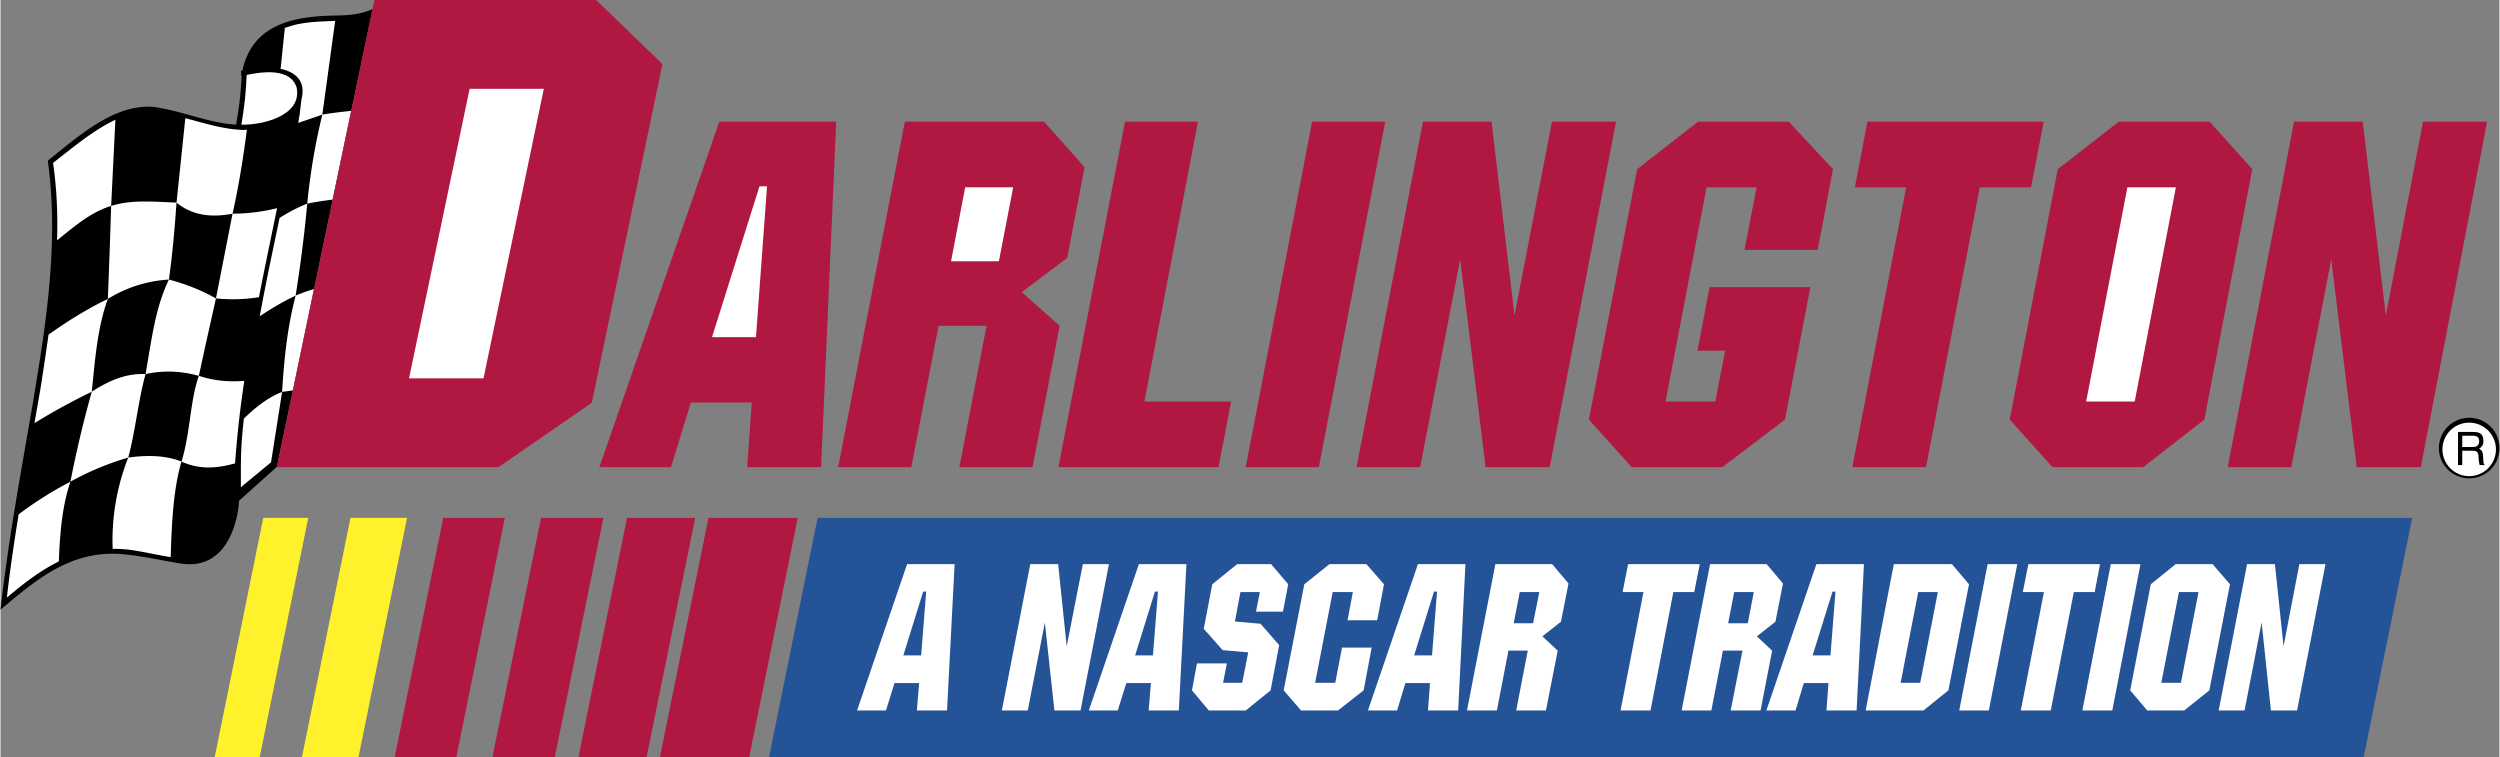
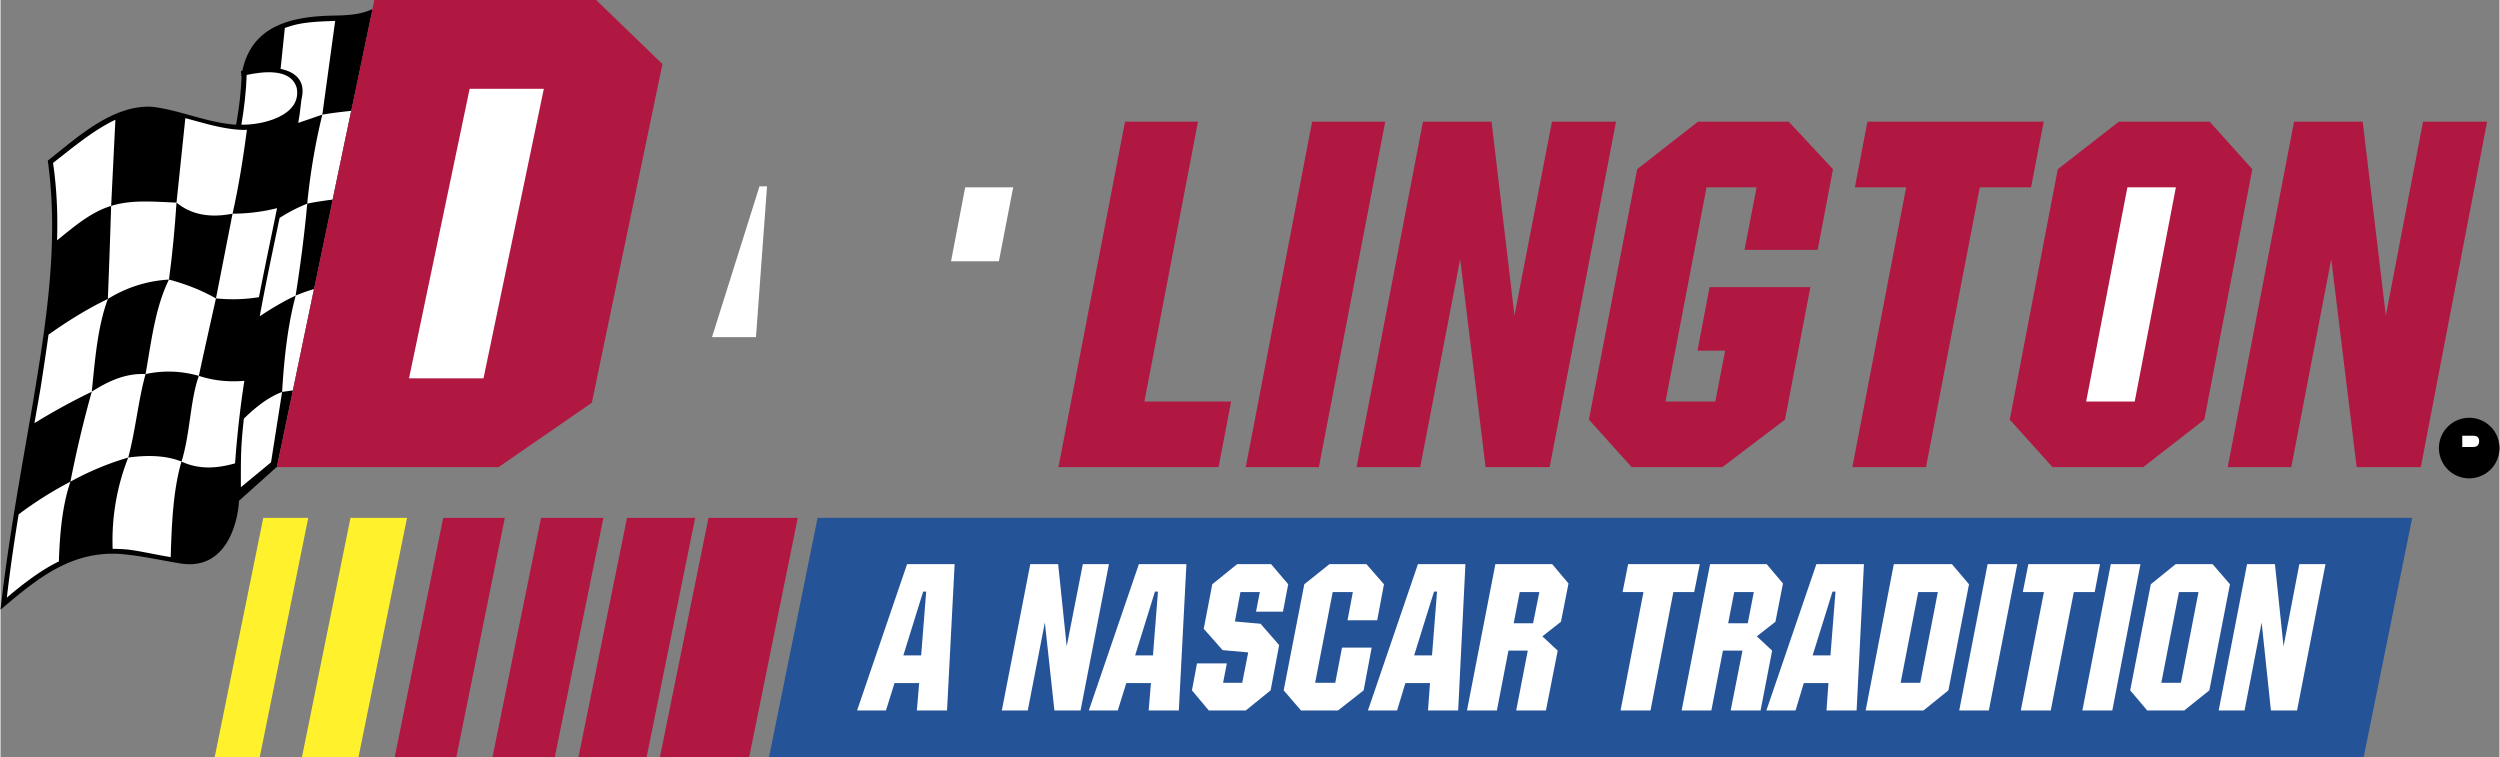
<svg xmlns="http://www.w3.org/2000/svg" width="2500" height="757" viewBox="0 0 44.73 13.55">
  <rect x="0" y="0" width="44.73" height="13.55" fill="#808080" stroke="none" />
  <path d="M4.941 8.361h.005L6.66.162c-.211.095-.405.112-.693.117-.742.013-1.463.166-1.638.986-.049 0-.009.045-.023.095h.009a6.11 6.11 0 0 1-.099.872c-.508-.032-.99-.257-1.494-.32-.72-.045-1.363.562-1.876.963C1.048 4.329.819 5.769.581 7.2.369 8.438.139 9.666 0 10.913c.644-.544 1.238-1.044 2.12-.999.36.027.715.108 1.071.167.977.18 1.08-1.013 1.076-1.116l.674-.604z" />
  <path d="M3.046 9.972c.018-.607.045-1.206.193-1.71.32.148.639.122.959.032.036-.495.09-.986.166-1.477-.274.022-.544 0-.814-.09.099-.463.203-.922.306-1.386.27.027.527.018.77-.022.103-.531.216-1.062.324-1.593a3.323 3.323 0 0 1-.797.099c.113-.504.189-.985.257-1.503-.018 0-.036.004-.058.004-.36-.009-.707-.122-1.044-.211L3.15 3.627c-.428-.018-.815-.054-1.17.059l.076-1.543c-.409.197-.756.494-1.116.773.068.464.086.923.072 1.386.306-.247.608-.508.968-.616a180.06 180.06 0 0 1-.059 1.665c-.374.18-.725.4-1.062.639-.045.323-.094.648-.144.967l-.108.617a11.57 11.57 0 0 1 1.026-.562 20.643 20.643 0 0 0-.382 1.61 6.615 6.615 0 0 0-.927.585c-.081.495-.153.99-.211 1.49.314-.266.612-.491.931-.648.018-.5.059-.99.207-1.427a5.086 5.086 0 0 1 1.035-.432 4.042 4.042 0 0 0-.279 1.634c.09 0 .18.004.275.013.252.032.508.095.764.135z" fill="#fff" />
  <path d="M5.944 3.573l.333-1.589c-.171.019-.341.037-.517.068L5.99.374c-.212.009-.428.013-.644.054-.09.017-.176.045-.257.072l-.076.733c.261.054.459.211.373.549l-.035.288c-.009.04-.014.085-.022.13l.431-.148a11.292 11.292 0 0 0-.27 1.593 2.919 2.919 0 0 0-.495.256c-.122.585-.248 1.17-.355 1.76.211-.14.427-.27.643-.369-.144.536-.207 1.125-.243 1.724-.229.085-.459.256-.684.477-.059.522-.054.706-.054 1.228l.54-.446.198-1.26.193-.027.378-1.814c-.112.032-.22.072-.329.117.087-.548.158-1.097.208-1.646.153-.031.306-.054.454-.072z" fill="#fff" />
  <path d="M4.406 1.341c-.01.297-.045.598-.095.891.369.009 1.089-.157.99-.662-.108-.359-.616-.287-.895-.229z" fill="#fff" />
  <path fill="#b01842" d="M4.946 8.361h3.969l1.669-1.152 1.264-6.062L10.661 0h-3.97z" />
  <path fill="#fff" d="M7.312 6.772l1.085-5.183h1.328l-1.08 5.183z" />
-   <path fill="#b01842" d="M10.719 8.361h1.282l.356-1.156h1.089l-.081 1.156h1.323l.27-6.183h-2.092z" />
  <path fill="#fff" d="M12.735 6.035l.85-2.7h.135l-.198 2.7z" />
-   <path fill="#b01842" d="M14.994 8.361h1.309l.487-2.529h.859l-.486 2.529h1.31l.485-2.529-.679-.603.814-.612.311-1.624-.725-.815h-2.492z" />
  <path fill="#fff" d="M17.87 4.676h-.856l.253-1.323h.859z" />
  <path fill="#b01842" d="M18.936 8.361h2.866l.225-1.174h-1.552l.959-5.009h-1.306zM22.289 8.361h1.309l1.188-6.183h-1.309zM24.273 8.361h1.139l.715-3.721.455 3.721h1.147l1.188-6.183H27.77l-.671 3.469-.41-3.469h-1.228zM29.295 3.028l-.864 4.483.765.85h1.625l1.12-.85.455-2.372h-1.805l-.216 1.138h.495l-.176.91h-.891l.734-3.834h.896l-.217 1.12h1.31l.274-1.445-.792-.85h-1.624zM33.147 8.361h1.318l.963-5.008h.918l.226-1.175h-3.155l-.225 1.175h.918zM35.964 7.511l.765.85h1.625l1.093-.85.859-4.483-.764-.85h-1.625l-1.093.85z" />
  <path fill="#fff" d="M37.332 7.187l.738-3.834h.868l-.737 3.834z" />
  <path fill="#b01842" d="M39.866 8.361h1.138l.715-3.721.455 3.721h1.148l1.187-6.183h-1.147l-.666 3.469-.414-3.469h-1.229z" />
  <path fill="#255398" d="M13.756 13.55H42.3l.868-4.28H14.625z" />
  <path fill="#b01842" d="M13.401 13.55h-1.598l.869-4.28h1.598zM11.565 13.55h-1.22l.869-4.28h1.22zM9.922 13.55H8.806l.869-4.28h1.116zM8.159 13.55H7.056l.868-4.28h1.103z" />
  <path fill="#fff22d" d="M4.64 13.55l.868-4.28h-.805l-.869 4.28zM6.264 9.27l-.868 4.28h1.012l.868-4.28z" />
  <path d="M44.73 8.042a.542.542 0 1 0-1.083.003.542.542 0 0 0 1.083-.003z" />
-   <circle cx="44.188" cy="8.044" r=".479" fill="#fff" />
-   <path d="M43.988 8.325h.076v-.257h.193c.126 0 .09.113.104.185l.014.072h.09c-.031-.05-.022-.063-.027-.144-.009-.104-.014-.113-.072-.148.058-.045.081-.077.076-.153-.004-.135-.095-.148-.189-.148h-.265v.593z" />
  <path d="M44.253 7.799c.049 0 .122.009.113.112-.009.076-.059.09-.113.09h-.189v-.202h.189z" fill="#fff" />
  <path d="M3.015 5.004a2.319 2.319 0 0 0-1.094.347c-.189.517-.229 1.093-.288 1.66.302-.194.612-.333.963-.315.104-.585.172-1.192.419-1.692zM2.596 6.696c.333-.072.649-.054.954.032-.157.436-.153 1.026-.31 1.534-.27-.108-.594-.121-.954-.072.131-.486.18-1.03.31-1.494z" />
  <path d="M4.153 3.825c-.413.081-.746.014-1.003-.198-.031.459-.072.918-.135 1.377.319.086.599.198.841.338.1-.504.199-1.009.297-1.517z" />
  <path fill="#fff" d="M39.704 12.717h.463l.306-1.575.166 1.575h.468l.509-2.619h-.468l-.283 1.471-.154-1.471h-.499zM38.12 12.357l.305.36h.662l.45-.36.369-1.899-.311-.36h-.661l-.445.36zM37.264 12.717h.536l.504-2.619h-.531zM36.162 12.717h.536l.413-2.119h.374l.095-.5h-1.283l-.099.5h.378zM35.06 12.717h.53l.509-2.619h-.531zM33.385 12.717h1.035l.446-.36.369-1.899-.306-.36h-1.04zM31.608 12.717h.522l.148-.49h.441l-.035.49h.539l.131-2.619h-.851zM30.091 12.717h.532l.207-1.071h.35l-.211 1.071h.535l.207-1.071-.274-.256.333-.261.135-.685-.292-.346H30.6zM28.998 12.717h.536l.409-2.119h.373l.1-.5h-1.283l-.099.5h.374zM26.249 12.717h.535l.207-1.071h.346l-.207 1.071h.532l.211-1.071-.275-.256.333-.261.135-.685-.292-.346h-1.017zM24.476 12.717h.522l.148-.49h.441l-.036.49h.54l.13-2.619h-.85zM24.449 10.098h-.662l-.45.36-.369 1.899.31.36h.662l.459-.36.144-.765h-.531l-.121.63h-.36l.314-1.624h.361l-.095.504h.531l.121-.644zM21.416 11.875l-.09.482.301.36h.662l.445-.36.153-.81-.333-.382-.459-.041.099-.526h.347l-.068.351h.482l.094-.491-.306-.36h-.608l-.445.36-.153.797.338.382.458.041-.107.544h-.343l.068-.347zM19.48 12.717h.518l.153-.49h.441l-.041.49h.54l.136-2.619h-.851zM17.923 12.717h.464l.306-1.575.171 1.575h.468l.508-2.619h-.467l-.289 1.471-.153-1.471h-.499zM15.332 12.717h.517l.153-.49h.441l-.041.49h.54l.136-2.619h-.851z" />
  <path fill="#255398" d="M16.16 11.731l.355-1.142h.054l-.09 1.142zM27.432 11.156h-.347l.108-.558h.351zM25.303 11.731l.356-1.142h.054l-.09 1.142zM20.309 11.731l.355-1.142h.054l-.09 1.142zM38.677 12.222l.316-1.624h.35l-.315 1.624zM34.011 12.222l.315-1.624h.351l-.315 1.624zM32.436 11.731l.356-1.142h.053l-.09 1.142zM31.275 11.156h-.351l.108-.558h.351z" />
</svg>